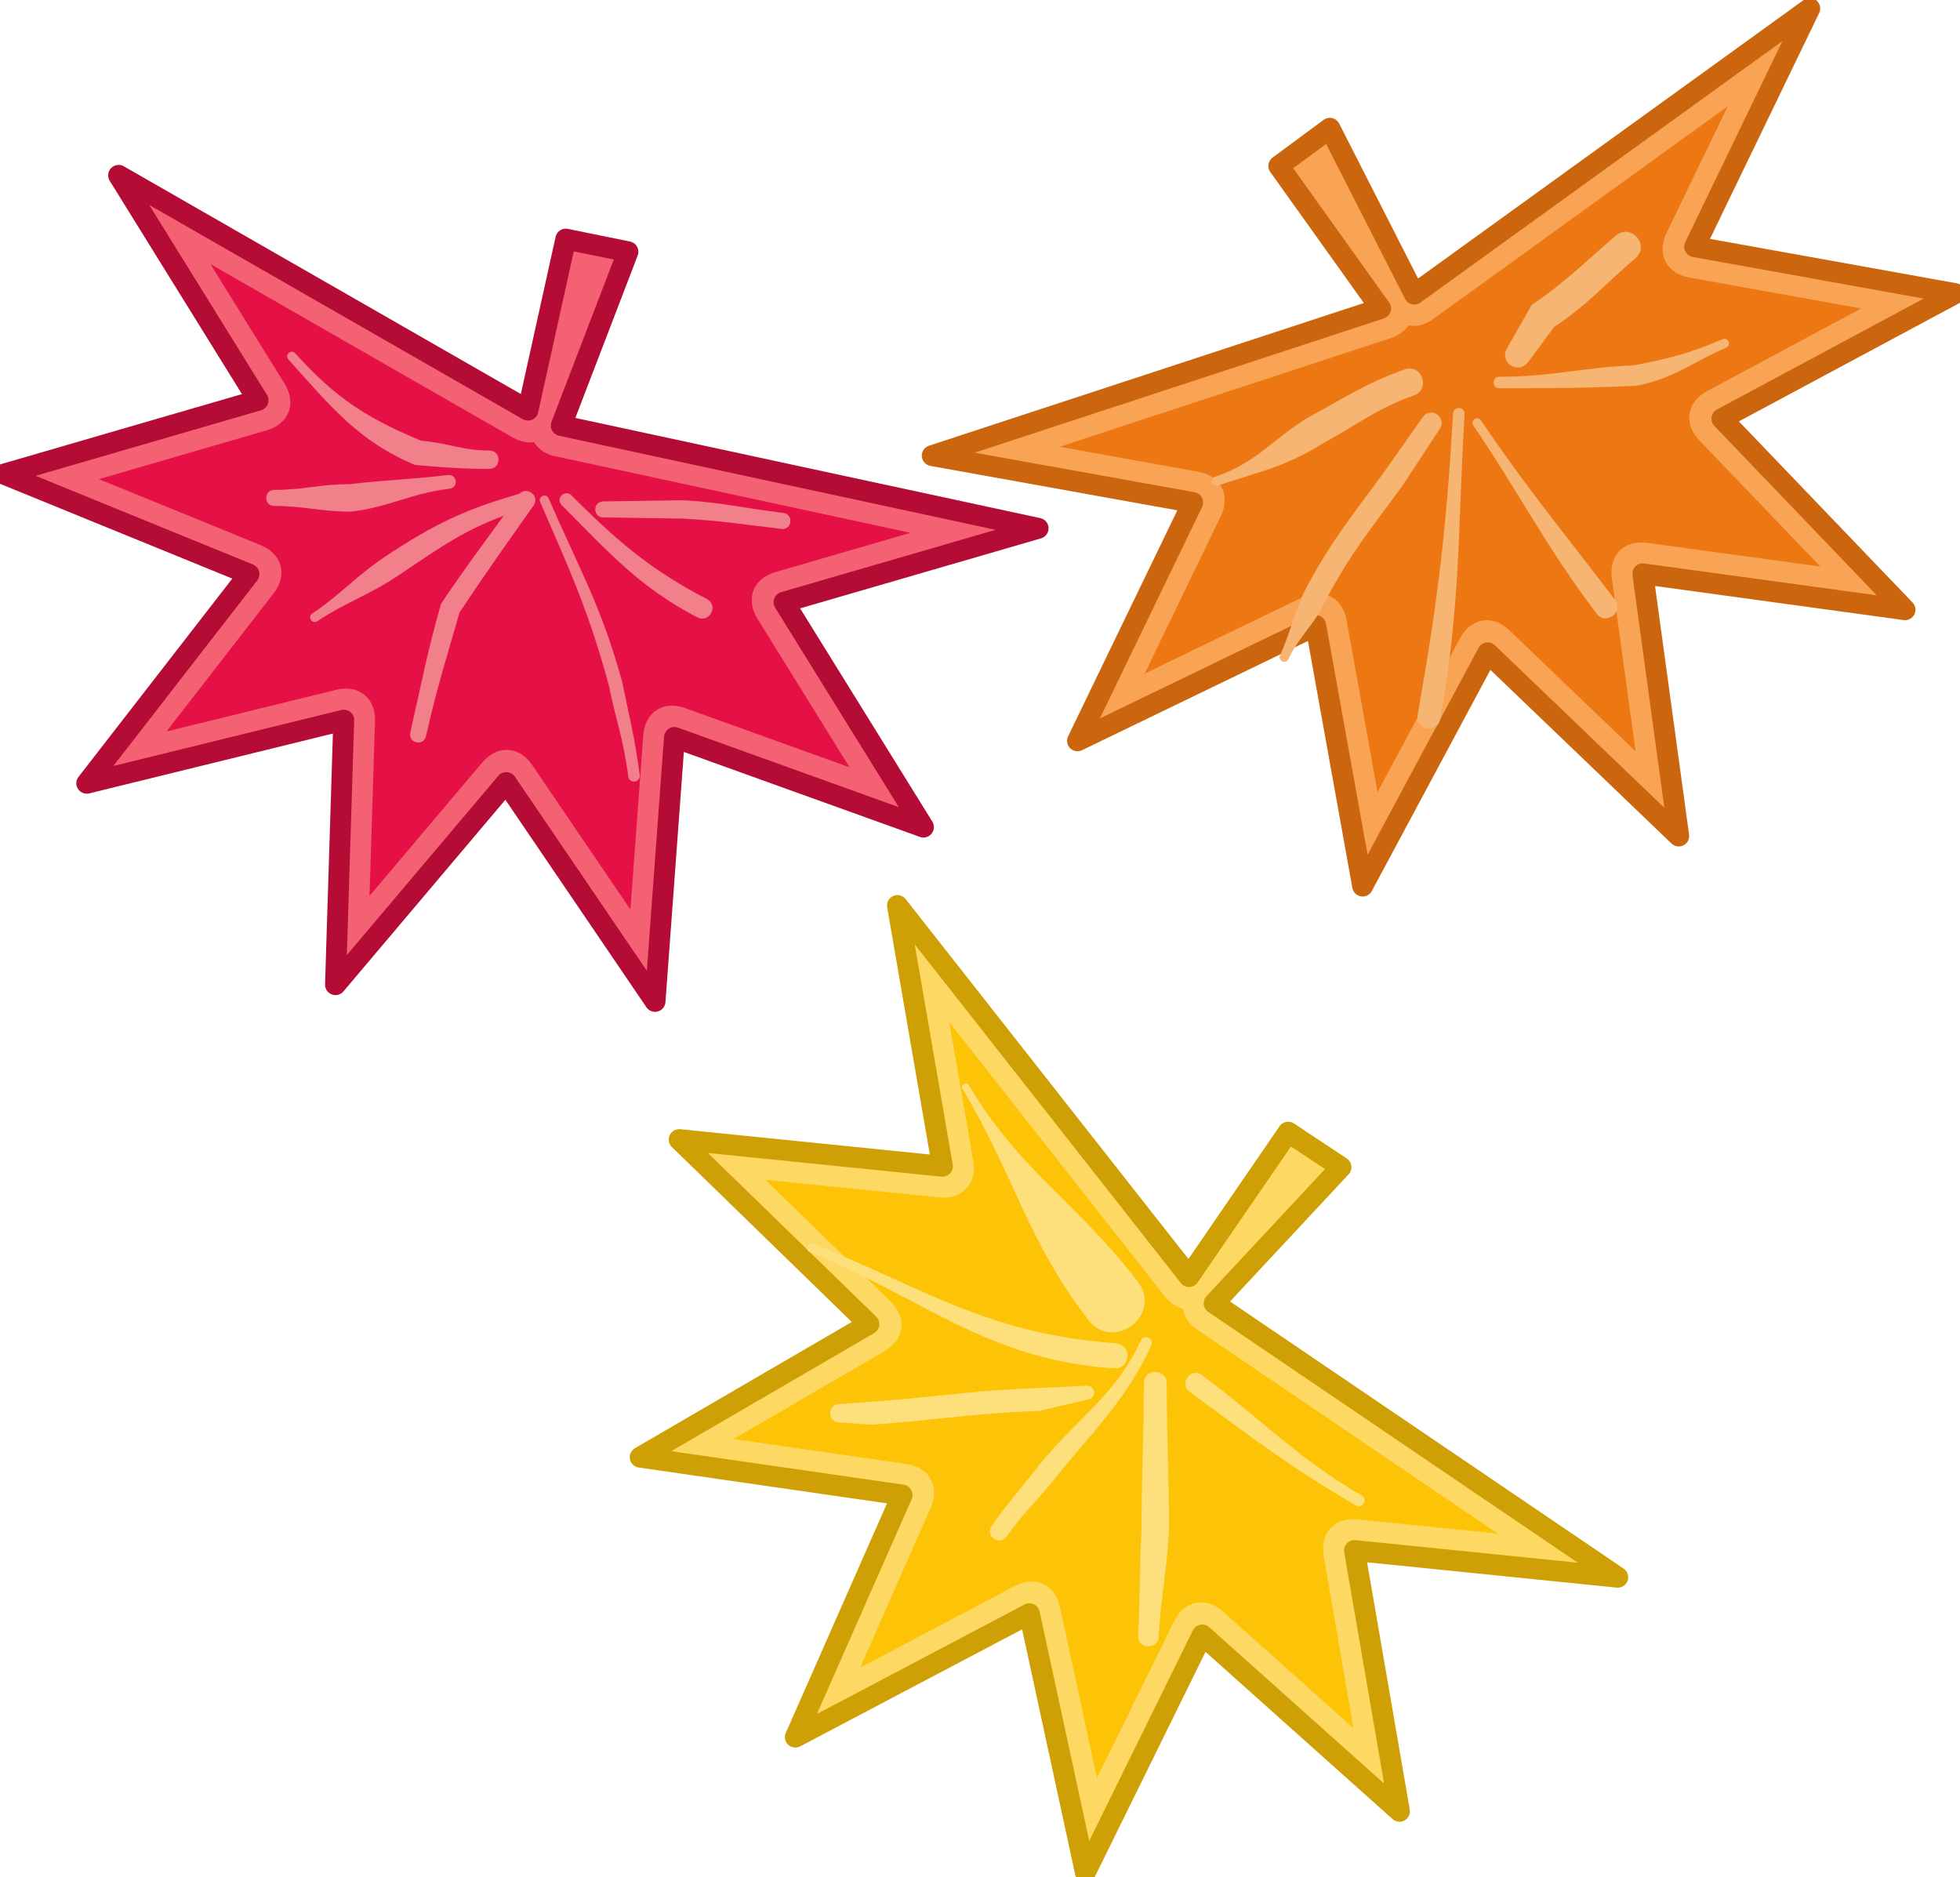
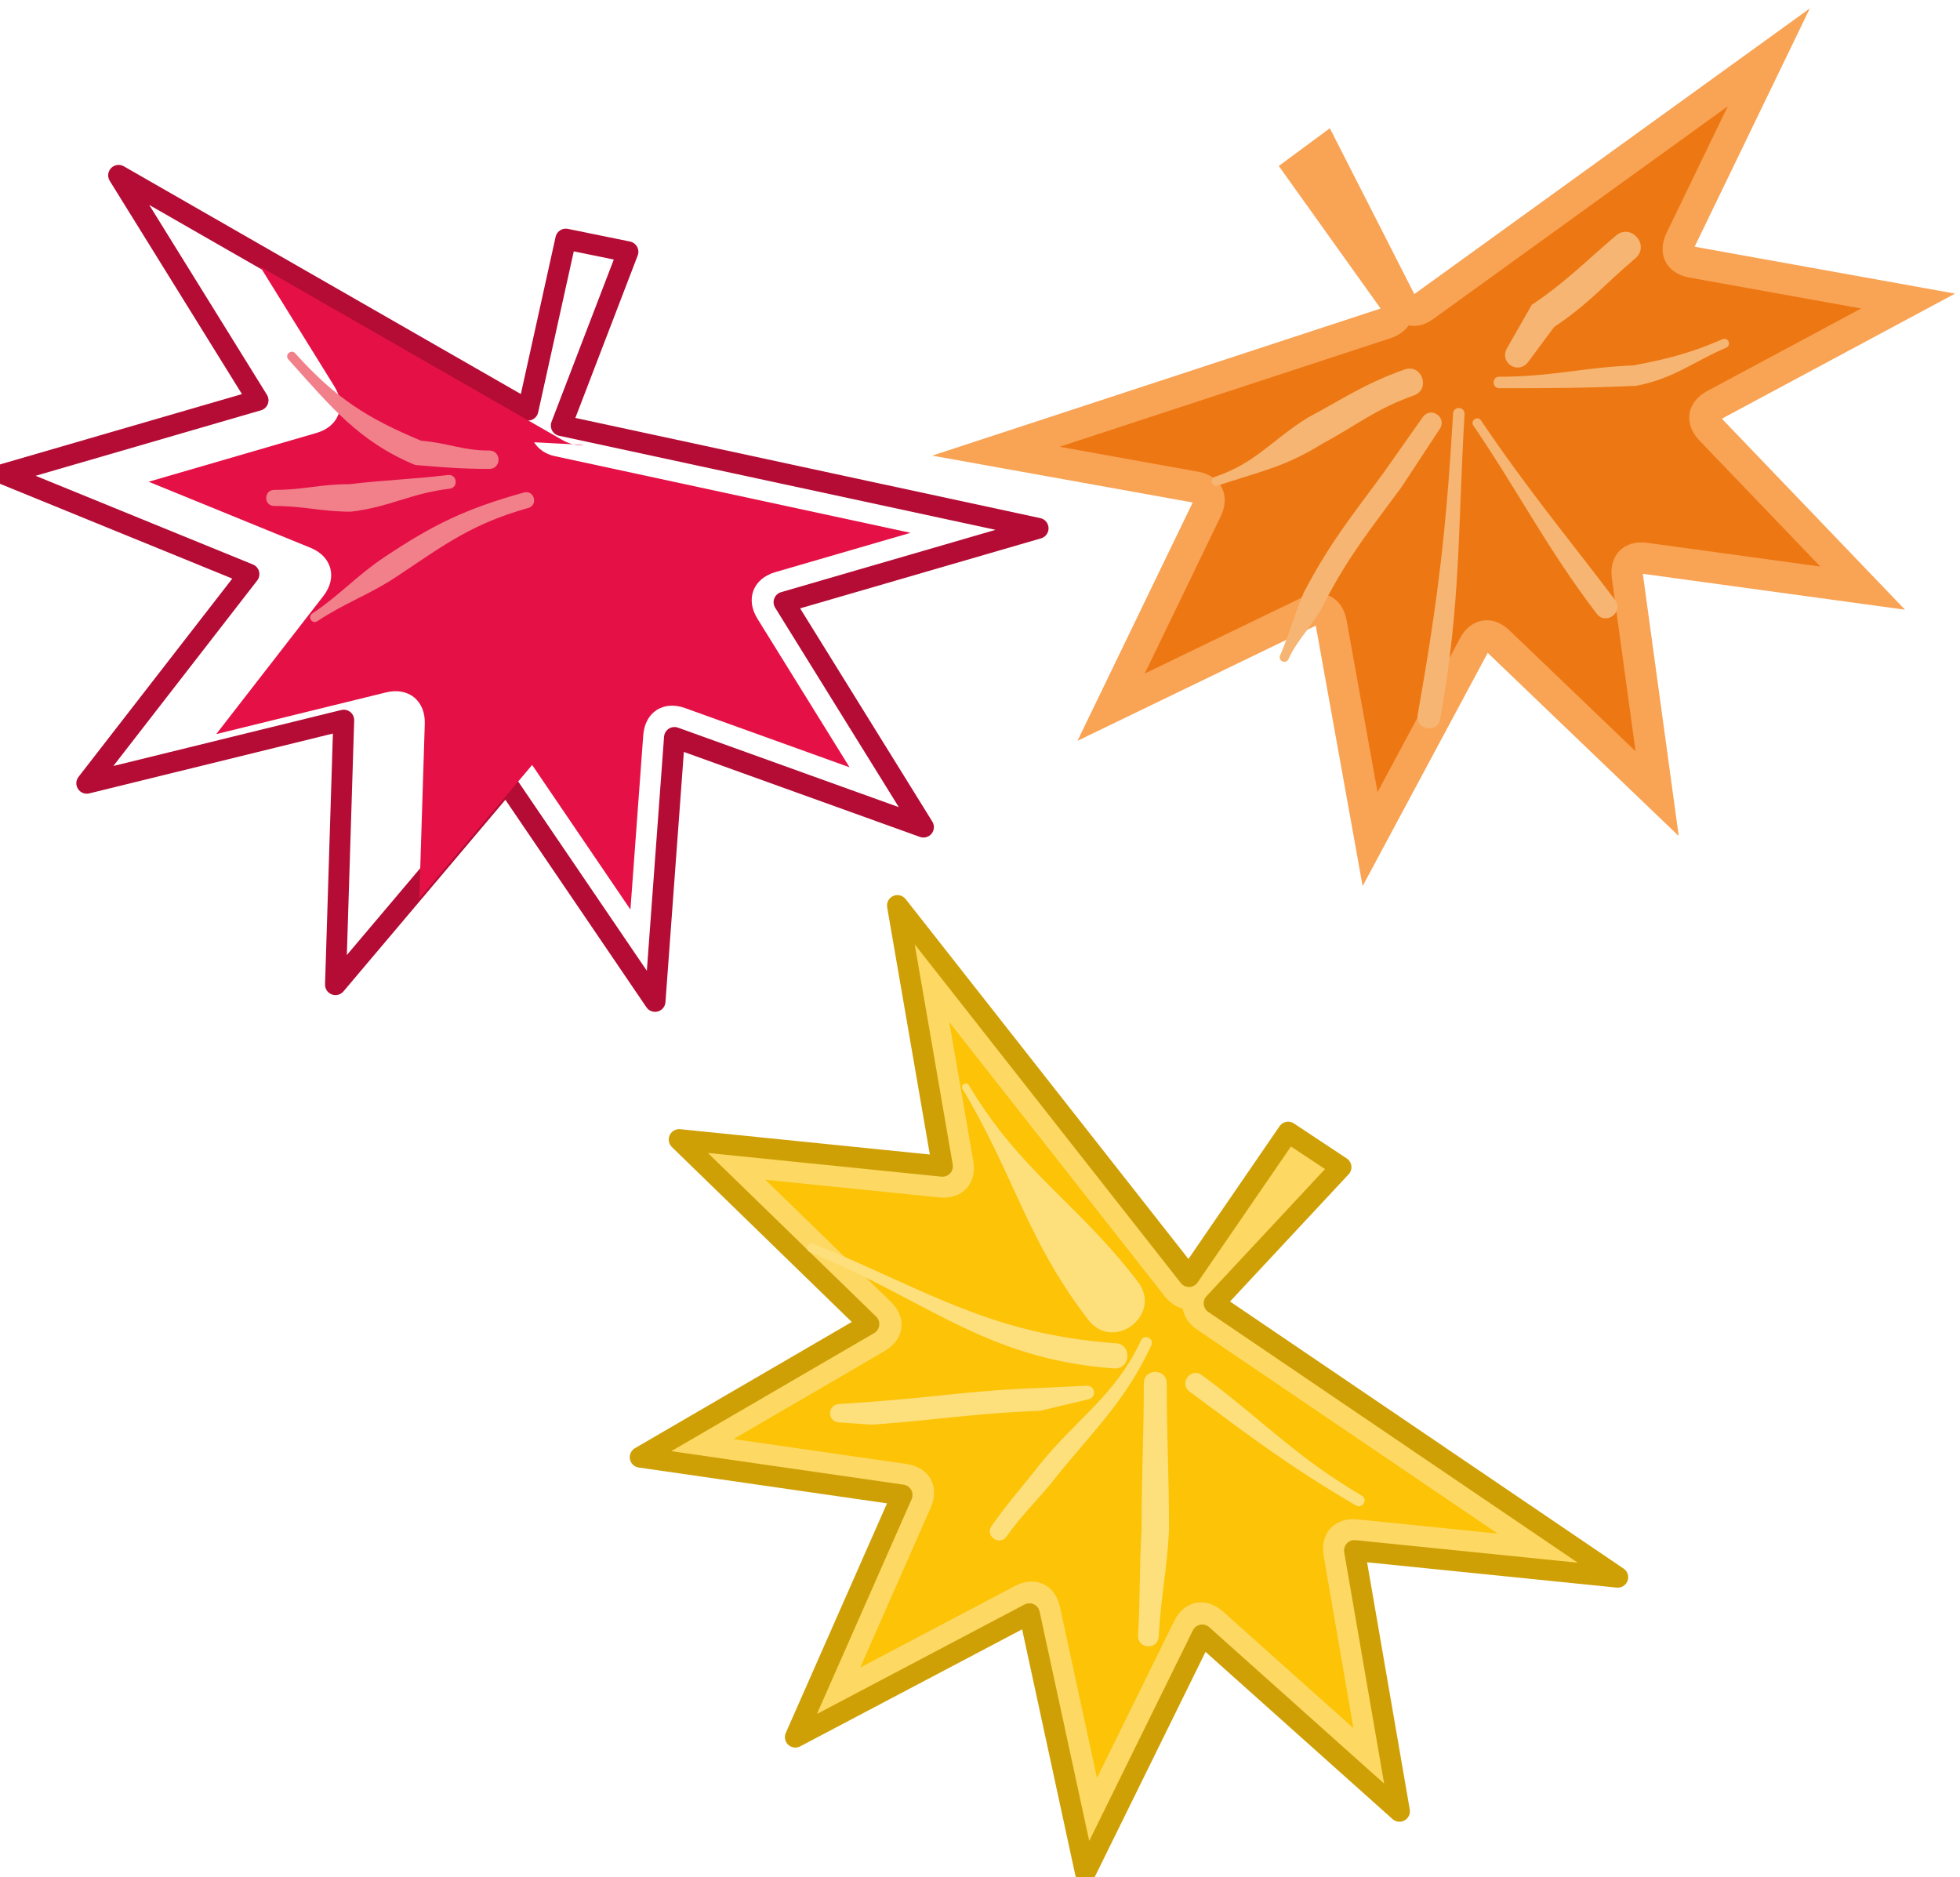
<svg xmlns="http://www.w3.org/2000/svg" width="266.338" height="255.044">
  <path fill="#fdd963" d="m92.29 154.844 35.777 3.63-6.117-35.434 39.62 50.418 13.473-19.625 7.184 4.761-17.246 18.496 54.851 37.223-35.777-3.629 6.117 35.434-26.804-23.965-15.88 32.265-7.605-35.148-31.808 16.77 14.507-32.903-35.59-5.133 31.079-18.09-25.782-25.07" />
  <path fill="none" stroke="#cfa006" stroke-linecap="round" stroke-linejoin="round" stroke-miterlimit="3.864" stroke-width="2.835" d="m92.29 154.844 35.777 3.63-6.117-35.434 39.62 50.418 13.473-19.625 7.184 4.761-17.246 18.496 54.851 37.223-35.777-3.629 6.117 35.434-26.804-23.965-15.88 32.265-7.605-35.148-31.808 16.77 14.507-32.903-35.59-5.133 31.079-18.09zm0 0" />
  <path fill="#f9a355" d="m146.418 100.66 15.653-32.382-35.395-6.367 60.93-19.989-13.836-19.37 6.937-5.126 11.48 22.535 53.74-38.812-15.65 32.375 35.391 6.371-31.691 16.996 24.89 25.957-35.628-4.879 4.879 35.63-25.958-24.891-16.996 31.691-6.367-35.39-32.379 15.652" />
-   <path fill="none" stroke="#cb660f" stroke-linecap="round" stroke-linejoin="round" stroke-miterlimit="3.864" stroke-width="2.835" d="m146.418 100.66 15.653-32.382-35.395-6.367 60.93-19.989-13.836-19.37 6.937-5.126 11.48 22.535 53.74-38.812-15.65 32.375 35.391 6.371-31.691 16.996 24.89 25.957-35.628-4.879 4.879 35.63-25.958-24.891-16.996 31.691-6.367-35.39zm0 0" />
-   <path fill="#f46172" d="m.535 64.426 34.532-10.035-18.95-30.566L71.744 55.73l5.14-23.242 8.445 1.722-9.062 23.614 64.8 13.965-34.53 10.035 18.949 30.562-33.836-12.18-2.637 35.864-20.215-29.738-23.21 27.464 1.124-35.945-34.922 8.578 22.04-28.418L.534 64.426" />
  <path fill="none" stroke="#b40c35" stroke-linecap="round" stroke-linejoin="round" stroke-miterlimit="3.864" stroke-width="2.835" d="m.535 64.426 34.532-10.035-18.95-30.566L71.744 55.73l5.14-23.242 8.445 1.722-9.062 23.614 64.8 13.965-34.53 10.035 18.949 30.562-33.836-12.18-2.637 35.864-20.215-29.738-23.21 27.464 1.124-35.945-34.922 8.578 22.04-28.418zm0 0" />
  <path fill="#fcc307" d="M160.711 177.817c.188 1.07.824 2.074 1.883 2.793l40.934 27.777-19.043-1.933c-3.121-.317-5.153 1.859-4.617 4.953l4.042 23.41-17.71-15.832c-2.34-2.094-5.262-1.524-6.649 1.289l-10.488 21.32-5.024-23.222c-.664-3.067-3.363-4.325-6.136-2.864l-21.016 11.082 9.586-21.738c1.266-2.871-.176-5.473-3.285-5.922l-23.512-3.39 20.531-11.954c2.715-1.578 3.075-4.53.828-6.718L104 160.305l23.637 2.399c3.121.316 5.152-1.86 4.617-4.953l-3.258-18.864 29.23 37.196c.731.93 1.595 1.503 2.485 1.734" />
  <path fill="#ed7813" d="M191.41 44.223c1.067.188 2.227-.066 3.266-.816l40.106-28.965-8.332 17.234c-1.364 2.825-.016 5.477 3.074 6.032l23.383 4.21-20.938 11.227c-2.766 1.484-3.23 4.422-1.059 6.688l16.446 17.148-23.543-3.223c-3.106-.425-5.211 1.68-4.785 4.79l3.222 23.538-17.148-16.445c-2.266-2.172-5.203-1.707-6.688 1.059l-11.226 20.937-4.211-23.383c-.555-3.086-3.207-4.437-6.031-3.074l-21.391 10.34 10.34-21.39c1.363-2.825.015-5.477-3.074-6.032l-18.84-3.39L188.93 45.96c1.121-.367 1.957-.98 2.48-1.738" />
-   <path fill="#e51146" d="M72.578 60.094c.575.922 1.543 1.614 2.793 1.883l48.36 10.422-18.383 5.344c-3.012.875-4.078 3.652-2.426 6.32l12.52 20.195-22.352-8.047c-2.953-1.066-5.449.555-5.68 3.684l-1.742 23.695-13.355-19.648c-1.766-2.594-4.735-2.75-6.762-.356l-15.336 18.149.746-23.75c.098-3.133-2.215-5.008-5.261-4.258l-23.075 5.664 14.563-18.773c1.922-2.48 1.152-5.356-1.754-6.54l-21.996-8.976 22.816-6.633c3.012-.875 4.078-3.652 2.426-6.32l-10.09-16.27 41.04 23.54c1.019.585 2.038.796 2.948.675" />
+   <path fill="#e51146" d="M72.578 60.094c.575.922 1.543 1.614 2.793 1.883l48.36 10.422-18.383 5.344c-3.012.875-4.078 3.652-2.426 6.32l12.52 20.195-22.352-8.047c-2.953-1.066-5.449.555-5.68 3.684l-1.742 23.695-13.355-19.648l-15.336 18.149.746-23.75c.098-3.133-2.215-5.008-5.261-4.258l-23.075 5.664 14.563-18.773c1.922-2.48 1.152-5.356-1.754-6.54l-21.996-8.976 22.816-6.633c3.012-.875 4.078-3.652 2.426-6.32l-10.09-16.27 41.04 23.54c1.019.585 2.038.796 2.948.675" />
  <path fill="#fddf7b" d="M147.864 179.313c-8.356-10.887-9.97-19.434-17.059-31.332-.34-.574.52-1.086.86-.512 6.992 11.735 14.703 15.93 22.94 26.668 3.45 4.496-3.292 9.668-6.741 5.176m3.496 6.625c-17.36-1.262-25.211-9.172-41.305-15.8-.77-.317-.293-1.47.477-1.153 15.738 6.48 24.101 12.297 41.074 13.531 2.285.164 2.035 3.59-.246 3.422m-3.489 4.207-6.546 1.563c-8.72.312-14.149 1.257-22.864 1.878l-4.422-.308a1.248 1.248 0 0 1 0-2.496l4.313-.313c8.758-.625 13.937-1.55 22.695-1.863l6.559-.313c1.246-.058 1.48 1.563.265 1.852" />
  <path fill="#fddf7b" d="M156.45 182.793c-3.47 7.563-7.985 11.72-13.028 18.02-2.172 2.793-4.46 4.855-6.633 7.957-.953 1.363-3-.066-2.043-1.43 2.196-3.136 4.274-5.441 6.473-8.265 4.95-6.188 10.406-9.508 13.813-16.93.43-.945 1.847-.297 1.418.648m2.097 5.18c0 7.801.309 12.219.309 20.024-.309 5.62-1.09 8.757-1.403 14.379-.105 1.867-2.91 1.714-2.804-.157.312-5.617.156-8.71.469-14.328 0-7.8.308-12.117.308-19.918 0-2.082 3.121-2.082 3.121 0m4.778-1.129c8.398 6.219 12.695 11.082 21.714 16.371.899.524.11 1.871-.789 1.344-9.082-5.324-14.14-9.195-22.593-15.457-1.508-1.117.164-3.371 1.668-2.258" />
  <path fill="#f6b572" d="M192.106 53.739c-5.2 1.836-7.813 4.094-12.403 6.539-5.101 3.191-8.496 3.789-14.234 5.703-.789.266-1.184-.922-.394-1.184 5.539-1.847 7.675-4.949 12.601-8.027 4.774-2.547 7.774-4.652 13.184-6.562 2.355-.832 3.601 2.699 1.246 3.53m3.547 4.528-5.196 7.91c-4.312 5.856-7.086 9.223-10.476 15.696-1.262 2.836-3.63 4.847-4.89 7.687-.34.758-1.477.25-1.141-.508 1.25-2.808 1.972-5.73 3.222-8.539 3.473-6.633 6.317-10.133 10.742-16.136l5.414-7.688c1.079-1.531 3.352.012 2.325 1.578m3.359-1.992c-.937 15.973-.477 25.441-3.297 41.414-.363 2.047-3.433 1.508-3.074-.543 2.797-15.86 3.883-25.105 4.816-40.965.059-1.035 1.618-.945 1.555.094m2.234.852c6.543 9.656 11.348 15.34 18.204 24.37 1.257 1.657-1.23 3.544-2.489 1.887-6.883-9.074-10.176-15.859-16.746-25.558-.469-.688.567-1.387 1.031-.7m2.493-5.933c7.168 0 11.082-1.234 18.25-1.547 4.902-.918 7.796-1.715 12.086-3.55.761-.329 1.253.82.488 1.148-4.461 1.91-7.153 4.226-12.254 5.183-7.191.317-11.379.325-18.57.325-1.04 0-1.04-1.56 0-1.56m1.054-3.894 3.352-5.875c4.601-3.07 7.457-6.035 11.445-9.41 2.067-1.746 4.684 1.352 2.621 3.098-4.125 3.492-6.261 6.14-11.023 9.316l-3.512 4.735c-1.363 1.836-4.016.12-2.883-1.864" />
  <path fill="#f2808a" d="M66.489 63.715c-3.786 0-6.286-.218-10.075-.535-7.687-3.203-11.457-7.93-17.222-14.336-.559-.617.37-1.453.926-.836 5.48 6.09 9.792 8.832 17.101 11.875 3.711.309 5.559 1.336 9.27 1.336 1.668 0 1.668 2.496 0 2.496m-5.395 2.692c-5.332.625-8.082 2.492-13.418 3.117-4.066 0-6.336-.773-10.406-.773-1.457 0-1.457-2.184 0-2.184 4.07 0 6.121-.774 10.191-.774 5.301-.62 8.114-.625 13.418-1.246 1.239-.148 1.457 1.711.215 1.86m10.684 2.617c-7.649 2.14-11.414 5.012-17.84 9.297-3.754 2.504-7.063 3.582-10.817 6.086-.691.46-1.382-.578-.691-1.04 3.754-2.503 6.023-5.14 9.777-7.644 6.684-4.457 11.024-6.574 18.98-8.8 1.403-.395 1.993 1.71.59 2.101" />
-   <path fill="#f2808a" d="M72.504 68.692c-3.738 5.293-6.324 8.926-10.058 14.527-1.868 6.532-3.008 9.985-4.563 16.824-.324 1.418-2.453.934-2.133-.484 1.57-6.894 2.297-10.926 4.176-17.504 3.754-5.629 6.785-9.488 10.54-14.8.956-1.364 2.995.078 2.038 1.437m2.047-.969c4.078 9.406 7.192 14.653 10.012 24.996.941 4.703 1.734 7.586 2.36 12.602.128 1.031-1.419 1.226-1.548.191-.62-4.969-1.703-7.703-2.632-12.363-2.797-10.25-5.297-15.61-9.336-24.93-.332-.761.812-1.258 1.144-.496m3.098-.413c6.14 6.144 10.719 10.089 18.394 14.081 1.664.863.367 3.356-1.293 2.492-7.925-4.12-12.086-8.906-18.425-15.25-.883-.882.441-2.207 1.324-1.324" />
-   <path fill="#f2808a" d="m81.98 68.13 10.958-.157c5.332.313 8.176 1.094 13.508 1.723 1.445.172 1.191 2.34-.254 2.172-5.278-.621-8.051-1.09-13.328-1.399l-10.883-.156c-1.457-.02-1.457-2.164 0-2.184" />
</svg>